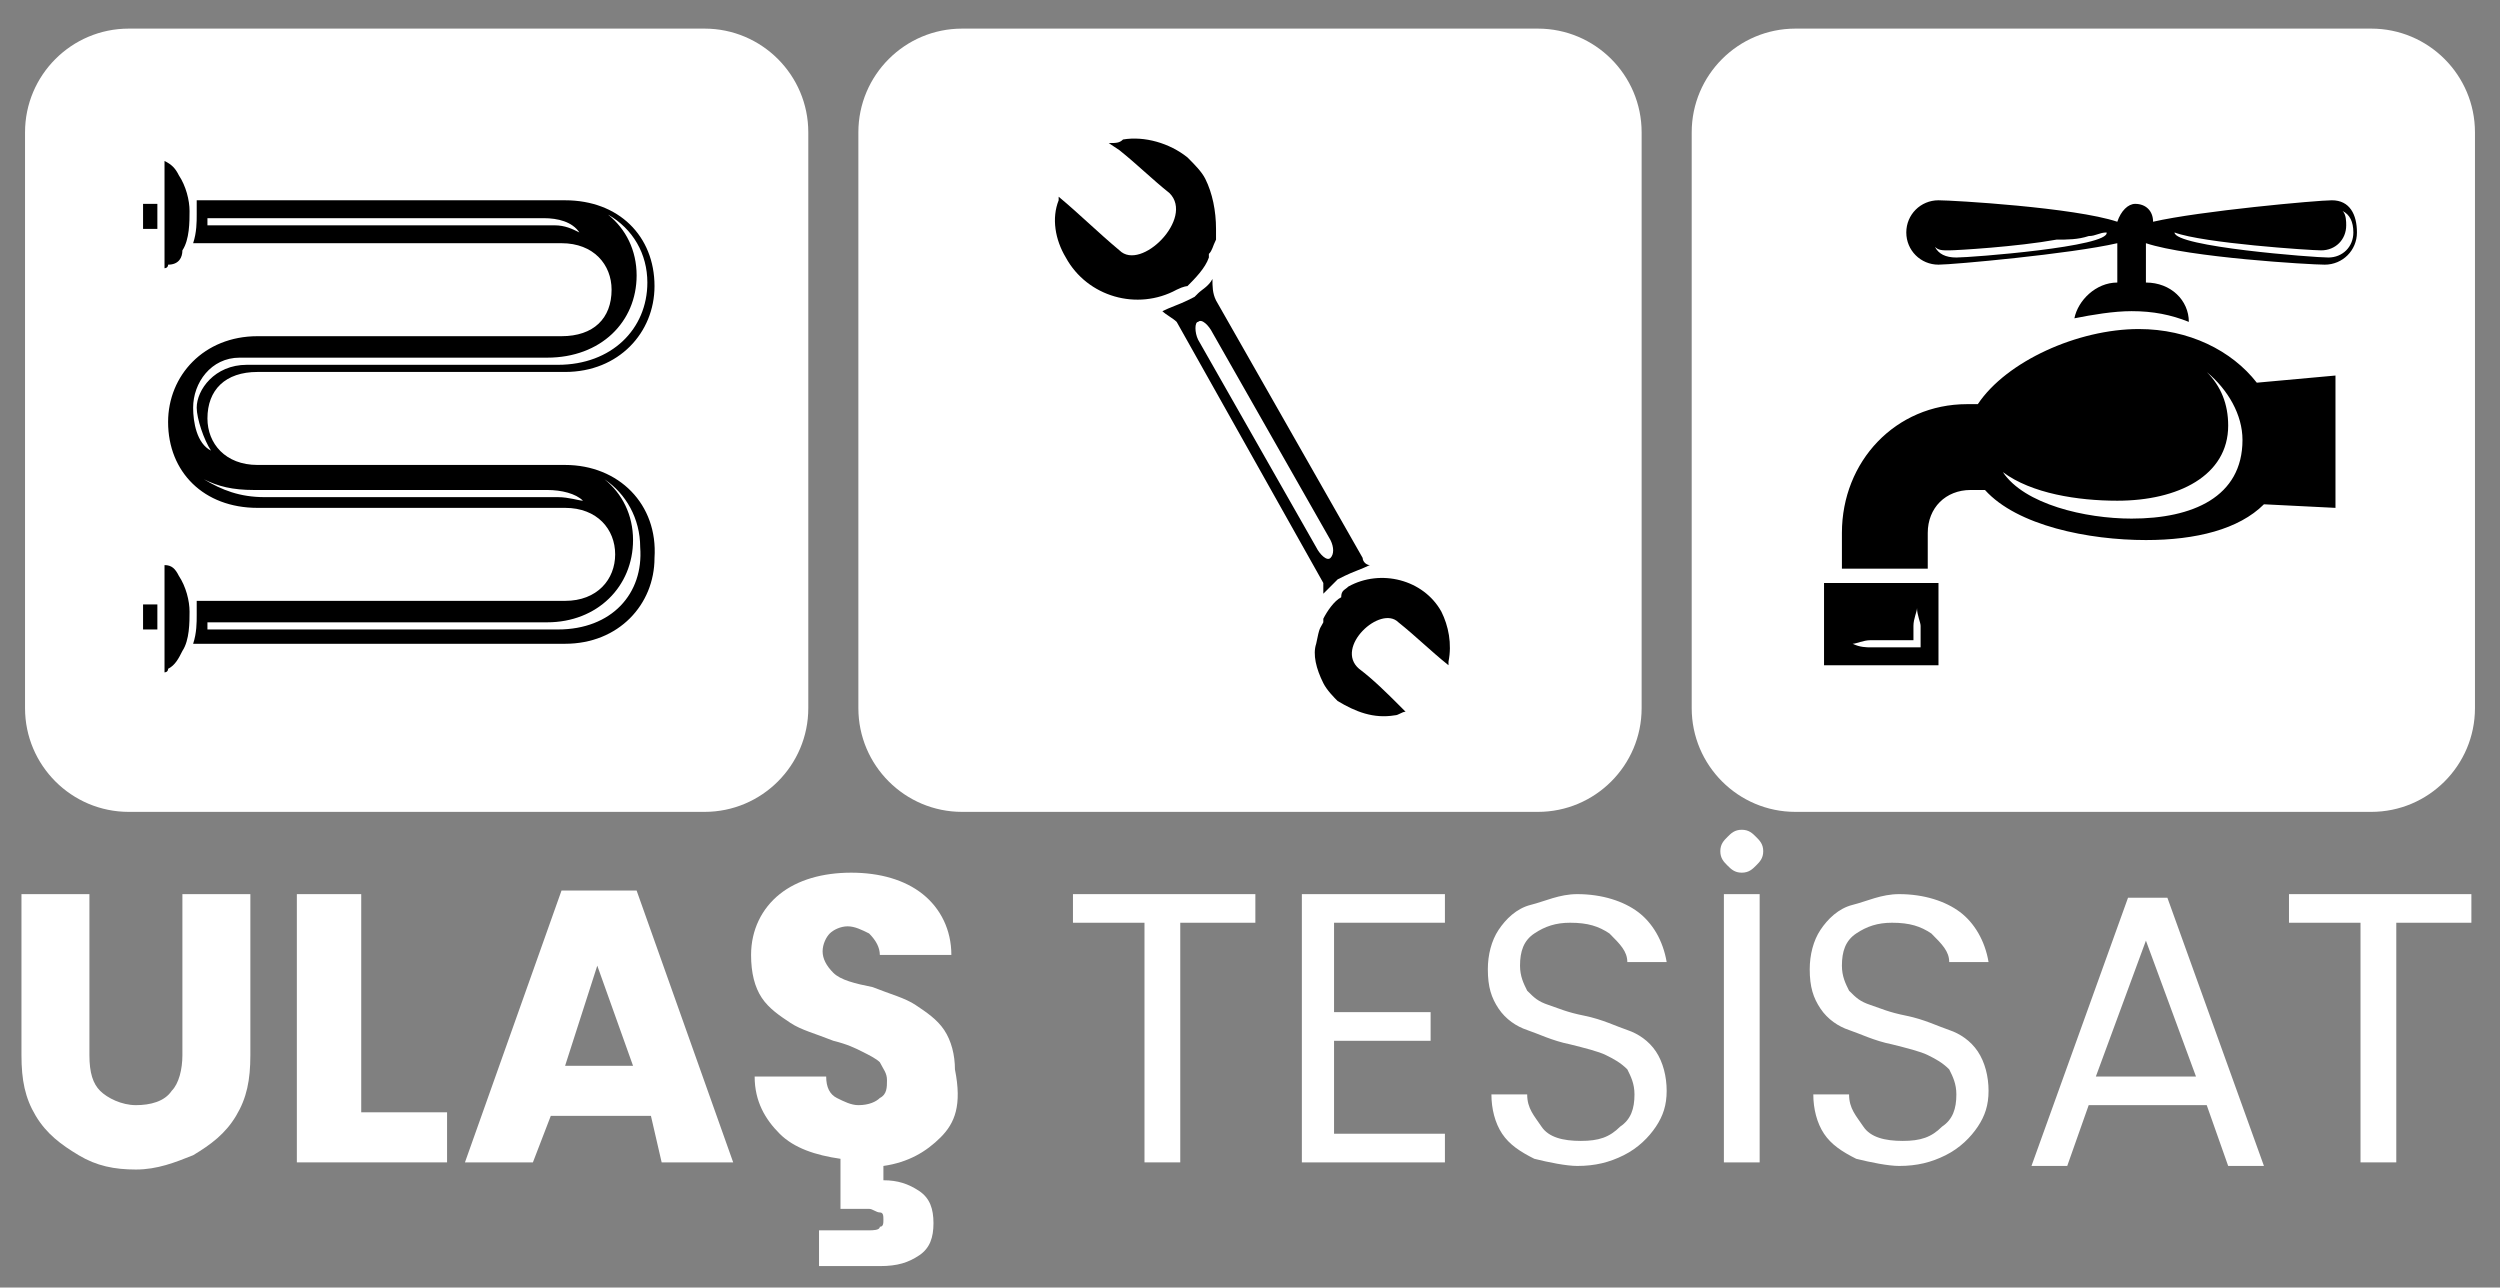
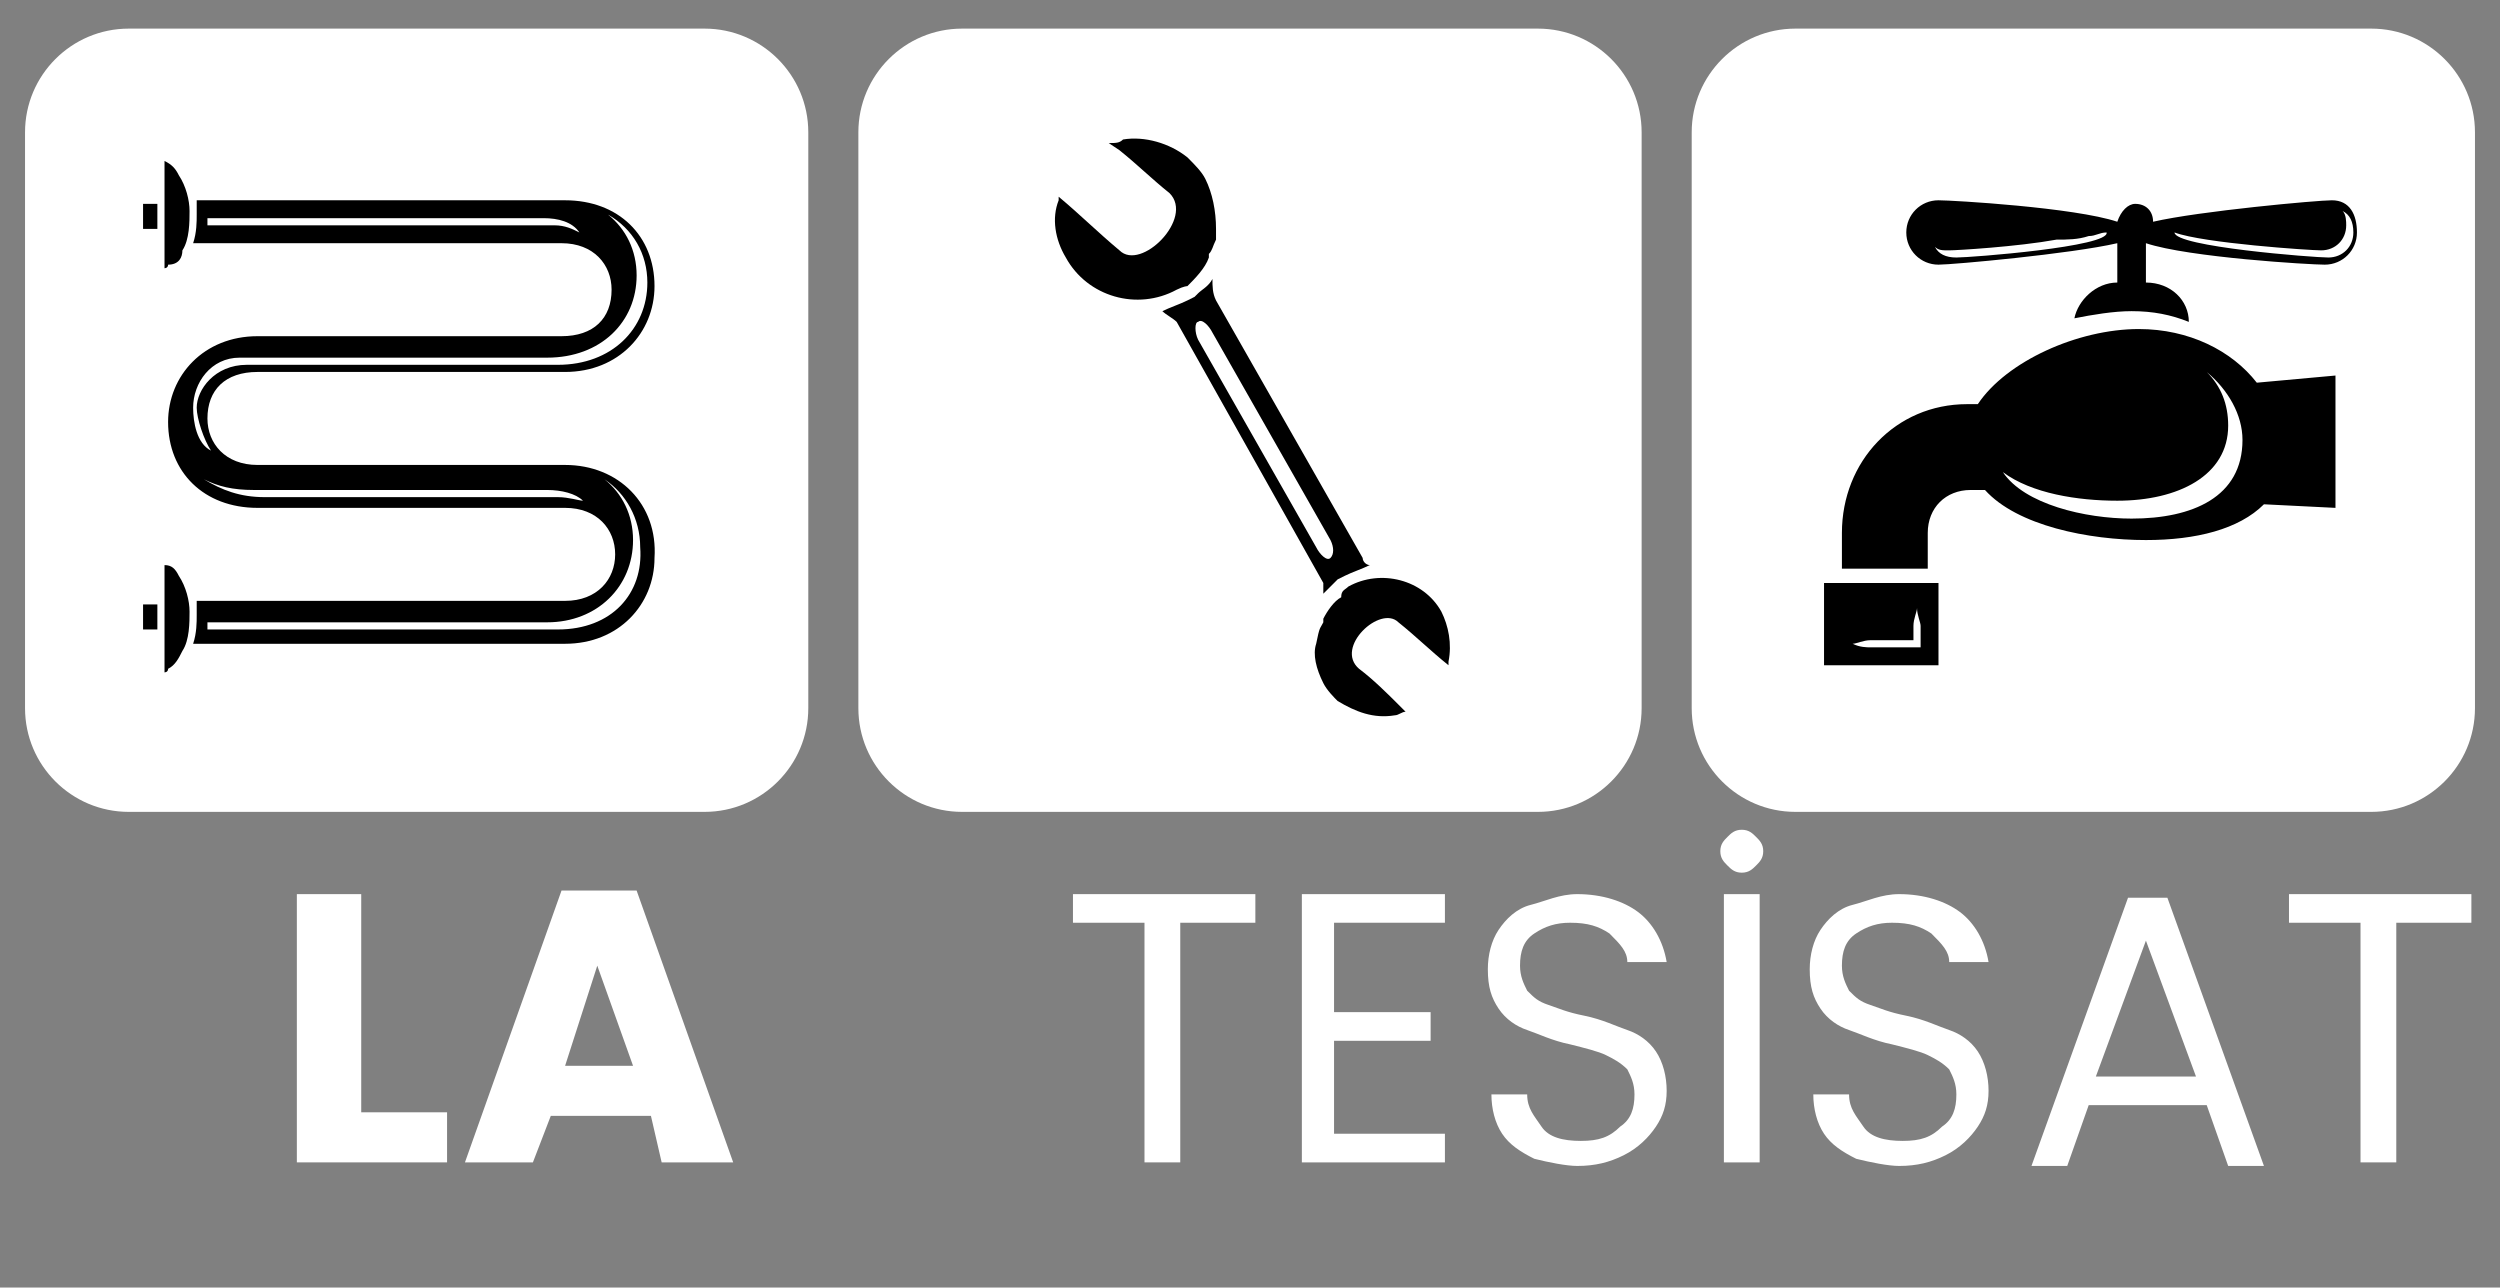
<svg xmlns="http://www.w3.org/2000/svg" version="1.1" id="Layer_2_copy" x="0px" y="0px" viewBox="0 0 69.9 36" style="enable-background:new 0 0 69.9 36;" xml:space="preserve">
  <rect x="0" y="0" width="69.9" height="36" fill="#808080" stroke="none" />
  <style type="text/css">
	.st0{fill:#FFFFFF;}
</style>
  <g>
    <path class="st0" d="M50.2,0.8h16.1c1.6,0,2.9,1.3,2.9,2.9v16.1c0,1.6-1.3,2.9-2.9,2.9H50.2c-1.6,0-2.9-1.3-2.9-2.9V3.7   C47.3,2.1,48.6,0.8,50.2,0.8z" />
    <path d="M65.2,5.6c-0.4,0-3.7,0.3-5,0.6c0-0.3-0.2-0.5-0.5-0.5c-0.2,0-0.4,0.2-0.5,0.5c-1.2-0.4-4.6-0.6-5-0.6   c-0.5,0-0.9,0.4-0.9,0.9s0.4,0.9,0.9,0.9c0.4,0,3.7-0.3,5-0.6v1.1c-0.6,0-1.1,0.5-1.2,1c0.5-0.1,1.1-0.2,1.6-0.2   c0.6,0,1.1,0.1,1.6,0.3c0-0.6-0.5-1.1-1.2-1.1V6.8c1.2,0.4,4.6,0.6,5,0.6c0.5,0,0.9-0.4,0.9-0.9S65.7,5.6,65.2,5.6z M54.7,7.2   c-0.3,0-0.5-0.1-0.6-0.3C54.2,7,54.3,7,54.5,7c0.2,0,1.9-0.1,3-0.3c0.3,0,0.6,0,0.9-0.1c0.2,0,0.3-0.1,0.5-0.1v0   C59,6.9,55.1,7.2,54.7,7.2z M65.1,7.2c-0.4,0-4.3-0.3-4.3-0.7c0,0,0,0,0,0C61.6,6.8,64.6,7,64.9,7c0.4,0,0.7-0.3,0.7-0.7   c0-0.1,0-0.3-0.1-0.4c0.2,0.1,0.3,0.3,0.3,0.6C65.8,6.9,65.5,7.2,65.1,7.2z" />
    <path d="M63.1,10.7c-0.7-0.9-1.9-1.5-3.3-1.5c-1.7,0-3.7,0.9-4.5,2.1l-0.3,0c-2,0-3.5,1.6-3.5,3.6v1h2.4v-1c0-0.7,0.5-1.2,1.2-1.2   l0.4,0c0.9,1,2.9,1.4,4.5,1.4c1.4,0,2.6-0.3,3.3-1l2,0.1v-3.7L63.1,10.7z M59.6,14.5c-1.3,0-3-0.4-3.6-1.3c0.8,0.6,2.1,0.8,3.2,0.8   c1.7,0,3.1-0.7,3.1-2.1c0-0.6-0.2-1.1-0.6-1.5c0.6,0.5,1,1.2,1,1.9C62.7,13.9,61.3,14.5,59.6,14.5z" />
    <path d="M51,16.3v2.3h3.2v-2.3H51z M53.6,18.1c-0.1,0-0.3,0-0.4,0c-0.1,0-0.3,0-0.5,0c-0.1,0-0.3,0-0.4,0c-0.1,0-0.3,0-0.5-0.1   c0.1,0,0.3-0.1,0.5-0.1c0.2,0,0.3,0,0.4,0c0.1,0,0.3,0,0.5,0c0.1,0,0.2,0,0.3,0c0-0.1,0-0.3,0-0.4c0-0.2,0.1-0.4,0.1-0.5   c0,0.2,0.1,0.4,0.1,0.5c0,0.2,0,0.4,0,0.5l0,0.1L53.6,18.1z" />
  </g>
  <g>
    <path class="st0" d="M26.9,0.8H43c1.6,0,2.9,1.3,2.9,2.9v16.1c0,1.6-1.3,2.9-2.9,2.9H26.9c-1.6,0-2.9-1.3-2.9-2.9V3.7   C24,2.1,25.3,0.8,26.9,0.8z" />
    <path d="M38.1,15.6L34,8.4c-0.1-0.2-0.1-0.4-0.1-0.6c-0.1,0.2-0.3,0.3-0.4,0.4c0,0-0.1,0.1-0.1,0.1l-0.2,0.1v0   c-0.2,0.1-0.5,0.2-0.7,0.3c0.1,0.1,0.3,0.2,0.4,0.3l4.1,7.3c0,0.1,0,0.2,0,0.3c0.1-0.1,0.2-0.2,0.3-0.3c0,0,0.1-0.1,0.1-0.1   l0.2-0.1c0.2-0.1,0.5-0.2,0.7-0.3C38.2,15.8,38.1,15.7,38.1,15.6z M37.2,15.6c-0.1,0.1-0.3-0.1-0.4-0.3l-3.3-5.8   c-0.1-0.2-0.1-0.5,0-0.5c0.1-0.1,0.3,0.1,0.4,0.3l3.3,5.8C37.3,15.3,37.3,15.5,37.2,15.6z" />
    <path d="M31.6,8.4C31.5,8.4,31.6,8.4,31.6,8.4L31.6,8.4z" />
    <path d="M32.9,8.1c-1.1,0.6-2.5,0.2-3.1-0.9c-0.3-0.5-0.4-1.1-0.2-1.6c0,0,0-0.1,0-0.1C30.2,6,30.7,6.5,31.3,7   c0.6,0.6,2.1-0.9,1.4-1.6c-0.5-0.4-0.9-0.8-1.4-1.2L31,4C31.2,4,31.3,4,31.4,3.9c0.6-0.1,1.3,0.1,1.8,0.5c0.2,0.2,0.4,0.4,0.5,0.6   c0.2,0.4,0.3,0.9,0.3,1.4l0,0c0,0.1,0,0.2,0,0.3c-0.1,0.2-0.1,0.3-0.2,0.4c0,0,0,0,0,0.1c-0.1,0.3-0.4,0.6-0.6,0.8   C33.2,8,33.1,8,32.9,8.1L32.9,8.1z" />
    <path d="M37.7,16.4c0.9-0.5,2.1-0.2,2.6,0.7c0.2,0.4,0.3,0.9,0.2,1.4c0,0,0,0.1,0,0.1c-0.5-0.4-0.9-0.8-1.4-1.2   c-0.5-0.5-1.8,0.7-1.1,1.3c0.4,0.3,0.8,0.7,1.1,1l0.2,0.2c-0.1,0-0.2,0.1-0.3,0.1c-0.6,0.1-1.1-0.1-1.6-0.4   c-0.1-0.1-0.3-0.3-0.4-0.5c-0.2-0.4-0.3-0.8-0.2-1.1c0.1-0.5,0.1-0.4,0.2-0.6c0,0,0,0,0-0.1c0.1-0.2,0.3-0.5,0.5-0.6   C37.5,16.5,37.6,16.5,37.7,16.4L37.7,16.4z" />
  </g>
  <g>
    <path class="st0" d="M3.6,0.8h16.1c1.6,0,2.9,1.3,2.9,2.9v16.1c0,1.6-1.3,2.9-2.9,2.9H3.6c-1.6,0-2.9-1.3-2.9-2.9V3.7   C0.7,2.1,2,0.8,3.6,0.8z" />
    <path d="M4,16.9h0.4v0.7H4V16.9z" />
    <path d="M4,5.7h0.4v0.7H4V5.7z" />
    <path d="M5.3,17.1c0-0.3-0.1-0.7-0.3-1c-0.1-0.2-0.2-0.3-0.4-0.3v1v1.1v0.9h0c0,0,0.1,0,0.1-0.1c0.2-0.1,0.3-0.3,0.4-0.5   C5.3,17.9,5.3,17.4,5.3,17.1z" />
    <path d="M5.3,5.9c0-0.3-0.1-0.7-0.3-1C4.9,4.7,4.8,4.6,4.6,4.5v1v1.1v0.9h0c0,0,0.1,0,0.1-0.1C5,7.4,5.1,7.2,5.1,7   C5.3,6.7,5.3,6.2,5.3,5.9z" />
    <path d="M15.8,13c-3.9,0-3.9,0-8.6,0c-0.9,0-1.4-0.6-1.4-1.3c0-0.8,0.5-1.3,1.4-1.3h8.6c1.5,0,2.5-1.1,2.5-2.4c0-1.4-1-2.4-2.5-2.4   H5.5c0,0.1,0,0.2,0,0.4c0,0.2,0,0.5-0.1,0.8h10.3c0.9,0,1.4,0.6,1.4,1.3c0,0.8-0.5,1.3-1.4,1.3H7.2c-1.5,0-2.5,1.1-2.5,2.4   c0,1.4,1,2.4,2.5,2.4c4.7,0,4.7,0,8.6,0c0.9,0,1.4,0.6,1.4,1.3c0,0.7-0.5,1.3-1.4,1.3H5.5c0,0.1,0,0.2,0,0.4c0,0.2,0,0.5-0.1,0.8   h10.4c1.5,0,2.5-1.1,2.5-2.4C18.4,14.1,17.3,13,15.8,13z M15.5,6.3H5.8c0-0.1,0-0.1,0-0.2h9.4c0.4,0,0.8,0.1,1,0.4   C16,6.4,15.8,6.3,15.5,6.3z M5.4,11.4c0-0.7,0.5-1.4,1.3-1.4h8.6c1.5,0,2.5-1,2.5-2.3c0-0.7-0.3-1.3-0.8-1.7   c0.7,0.4,1.1,1.1,1.1,1.9c0,1.3-1,2.3-2.5,2.3H6.9c-0.9,0-1.4,0.7-1.4,1.2c0,0.3,0.2,0.9,0.4,1.2C5.5,12.4,5.4,11.8,5.4,11.4z    M15.6,13.9c-3.8,0-3.8,0-8.2,0c-0.7,0-1.2-0.2-1.7-0.5c0.4,0.2,0.8,0.3,1.4,0.3c4.5,0,4.5,0,8.2,0c0.4,0,0.8,0.1,1,0.3   C16.2,14,15.9,13.9,15.6,13.9z M15.6,17.6H5.8c0-0.1,0-0.1,0-0.2h9.5c1.4,0,2.4-1,2.4-2.3c0-0.7-0.3-1.3-0.8-1.7   c0.6,0.4,1,1.1,1,1.9C18,16.6,17.1,17.6,15.6,17.6z" />
  </g>
  <g>
-     <path class="st0" d="M2.5,25v4.5c0,0.5,0.1,0.8,0.3,1s0.6,0.4,1,0.4c0.4,0,0.8-0.1,1-0.4c0.2-0.2,0.3-0.6,0.3-1V25H7v4.5   c0,0.7-0.1,1.2-0.4,1.7c-0.3,0.5-0.7,0.8-1.2,1.1c-0.5,0.2-1,0.4-1.6,0.4s-1.1-0.1-1.6-0.4C1.7,32,1.3,31.7,1,31.2   c-0.3-0.5-0.4-1-0.4-1.7V25H2.5z" />
    <path class="st0" d="M10.1,31.1h2.4v1.4H8.3V25h1.8V31.1z" />
    <path class="st0" d="M18.2,31.2h-2.8l-0.5,1.3h-1.9l2.7-7.6h2.1l2.7,7.6h-2L18.2,31.2z M17.7,29.8L16.7,27l-0.9,2.8H17.7z" />
-     <path class="st0" d="M26.3,31.8c-0.4,0.4-0.9,0.7-1.6,0.8V33c0.4,0,0.7,0.1,1,0.3s0.4,0.5,0.4,0.9c0,0.4-0.1,0.7-0.4,0.9   c-0.3,0.2-0.6,0.3-1.1,0.3h-1.7v-1h1.4c0.1,0,0.3,0,0.3-0.1c0.1,0,0.1-0.1,0.1-0.2s0-0.2-0.1-0.2c-0.1,0-0.2-0.1-0.3-0.1h-0.8v-1.4   c-0.7-0.1-1.3-0.3-1.7-0.7c-0.4-0.4-0.7-0.9-0.7-1.6h2c0,0.3,0.1,0.5,0.3,0.6c0.2,0.1,0.4,0.2,0.6,0.2c0.3,0,0.5-0.1,0.6-0.2   c0.2-0.1,0.2-0.3,0.2-0.5c0-0.2-0.1-0.3-0.2-0.5c-0.1-0.1-0.3-0.2-0.5-0.3s-0.4-0.2-0.8-0.3c-0.5-0.2-0.9-0.3-1.2-0.5   c-0.3-0.2-0.6-0.4-0.8-0.7c-0.2-0.3-0.3-0.7-0.3-1.2c0-0.7,0.3-1.3,0.8-1.7c0.5-0.4,1.2-0.6,2-0.6c0.8,0,1.5,0.2,2,0.6   c0.5,0.4,0.8,1,0.8,1.7h-2c0-0.2-0.1-0.4-0.3-0.6c-0.2-0.1-0.4-0.2-0.6-0.2c-0.2,0-0.4,0.1-0.5,0.2c-0.1,0.1-0.2,0.3-0.2,0.5   c0,0.2,0.1,0.4,0.3,0.6s0.6,0.3,1.1,0.4c0.5,0.2,0.9,0.3,1.2,0.5c0.3,0.2,0.6,0.4,0.8,0.7c0.2,0.3,0.3,0.7,0.3,1.1   C26.9,30.9,26.7,31.4,26.3,31.8z" />
    <path class="st0" d="M35.1,25v0.8h-2.1v6.7h-1v-6.7H30V25H35.1z" />
    <path class="st0" d="M37.3,25.8v2.5h2.7v0.8h-2.7v2.6h3.1v0.8h-4V25h4v0.8H37.3z" />
    <path class="st0" d="M42.9,32.4c-0.4-0.2-0.7-0.4-0.9-0.7c-0.2-0.3-0.3-0.7-0.3-1.1h1c0,0.4,0.2,0.6,0.4,0.9s0.6,0.4,1.1,0.4   c0.5,0,0.8-0.1,1.1-0.4c0.3-0.2,0.4-0.5,0.4-0.9c0-0.3-0.1-0.5-0.2-0.7c-0.2-0.2-0.4-0.3-0.6-0.4c-0.2-0.1-0.6-0.2-1-0.3   c-0.5-0.1-0.9-0.3-1.2-0.4s-0.6-0.3-0.8-0.6c-0.2-0.3-0.3-0.6-0.3-1.1c0-0.4,0.1-0.8,0.3-1.1c0.2-0.3,0.5-0.6,0.9-0.7   s0.8-0.3,1.3-0.3c0.7,0,1.3,0.2,1.7,0.5s0.7,0.8,0.8,1.4h-1.1c0-0.3-0.2-0.5-0.5-0.8c-0.3-0.2-0.6-0.3-1.1-0.3   c-0.4,0-0.7,0.1-1,0.3c-0.3,0.2-0.4,0.5-0.4,0.9c0,0.3,0.1,0.5,0.2,0.7c0.2,0.2,0.3,0.3,0.6,0.4s0.5,0.2,1,0.3   c0.5,0.1,0.9,0.3,1.2,0.4c0.3,0.1,0.6,0.3,0.8,0.6c0.2,0.3,0.3,0.7,0.3,1.1c0,0.4-0.1,0.7-0.3,1c-0.2,0.3-0.5,0.6-0.9,0.8   c-0.4,0.2-0.8,0.3-1.3,0.3C43.8,32.6,43.3,32.5,42.9,32.4z" />
    <path class="st0" d="M48.3,24.2c-0.1-0.1-0.2-0.2-0.2-0.4s0.1-0.3,0.2-0.4c0.1-0.1,0.2-0.2,0.4-0.2s0.3,0.1,0.4,0.2   c0.1,0.1,0.2,0.2,0.2,0.4s-0.1,0.3-0.2,0.4c-0.1,0.1-0.2,0.2-0.4,0.2S48.4,24.3,48.3,24.2z M49.2,25v7.5h-1V25H49.2z" />
    <path class="st0" d="M51.9,32.4c-0.4-0.2-0.7-0.4-0.9-0.7c-0.2-0.3-0.3-0.7-0.3-1.1h1c0,0.4,0.2,0.6,0.4,0.9s0.6,0.4,1.1,0.4   c0.5,0,0.8-0.1,1.1-0.4c0.3-0.2,0.4-0.5,0.4-0.9c0-0.3-0.1-0.5-0.2-0.7c-0.2-0.2-0.4-0.3-0.6-0.4c-0.2-0.1-0.6-0.2-1-0.3   c-0.5-0.1-0.9-0.3-1.2-0.4s-0.6-0.3-0.8-0.6c-0.2-0.3-0.3-0.6-0.3-1.1c0-0.4,0.1-0.8,0.3-1.1c0.2-0.3,0.5-0.6,0.9-0.7   s0.8-0.3,1.3-0.3c0.7,0,1.3,0.2,1.7,0.5s0.7,0.8,0.8,1.4h-1.1c0-0.3-0.2-0.5-0.5-0.8c-0.3-0.2-0.6-0.3-1.1-0.3   c-0.4,0-0.7,0.1-1,0.3c-0.3,0.2-0.4,0.5-0.4,0.9c0,0.3,0.1,0.5,0.2,0.7c0.2,0.2,0.3,0.3,0.6,0.4s0.5,0.2,1,0.3   c0.5,0.1,0.9,0.3,1.2,0.4c0.3,0.1,0.6,0.3,0.8,0.6c0.2,0.3,0.3,0.7,0.3,1.1c0,0.4-0.1,0.7-0.3,1c-0.2,0.3-0.5,0.6-0.9,0.8   c-0.4,0.2-0.8,0.3-1.3,0.3C52.8,32.6,52.3,32.5,51.9,32.4z" />
    <path class="st0" d="M61.7,30.9h-3.3l-0.6,1.7h-1l2.7-7.5h1.1l2.7,7.5h-1L61.7,30.9z M61.4,30.1L60,26.3l-1.4,3.8H61.4z" />
    <path class="st0" d="M69.1,25v0.8h-2.1v6.7h-1v-6.7H64V25H69.1z" />
  </g>
</svg>